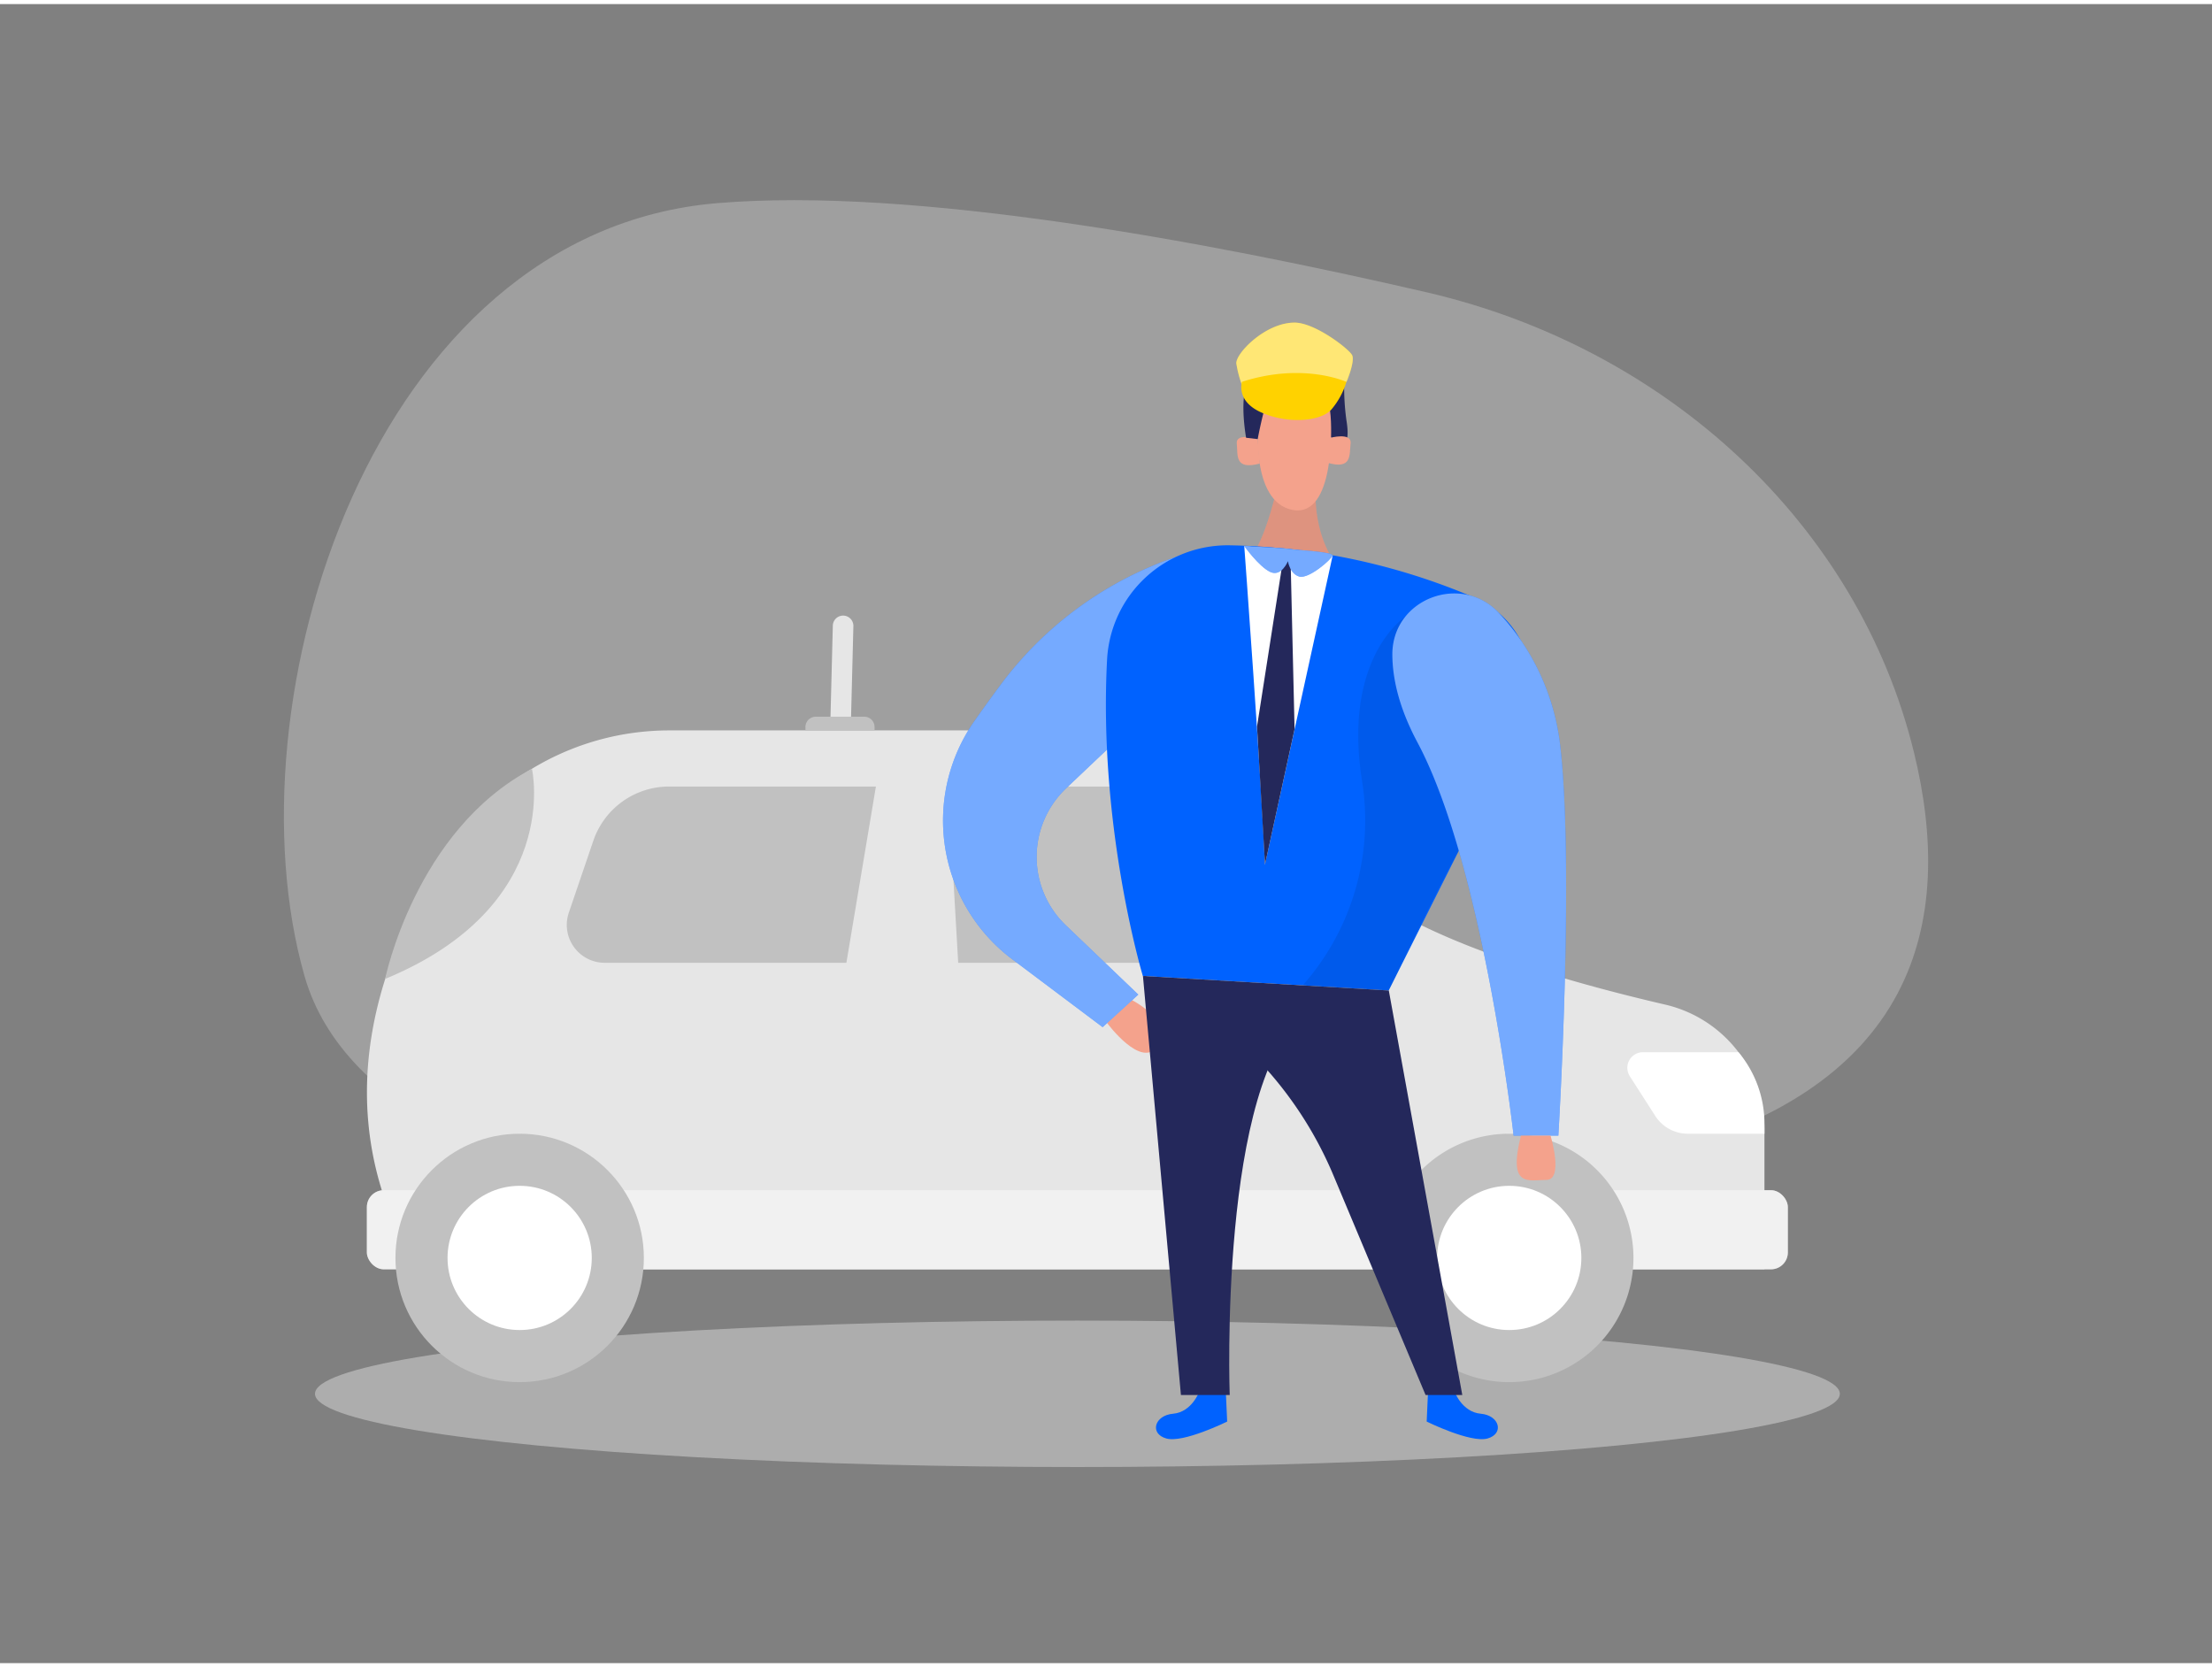
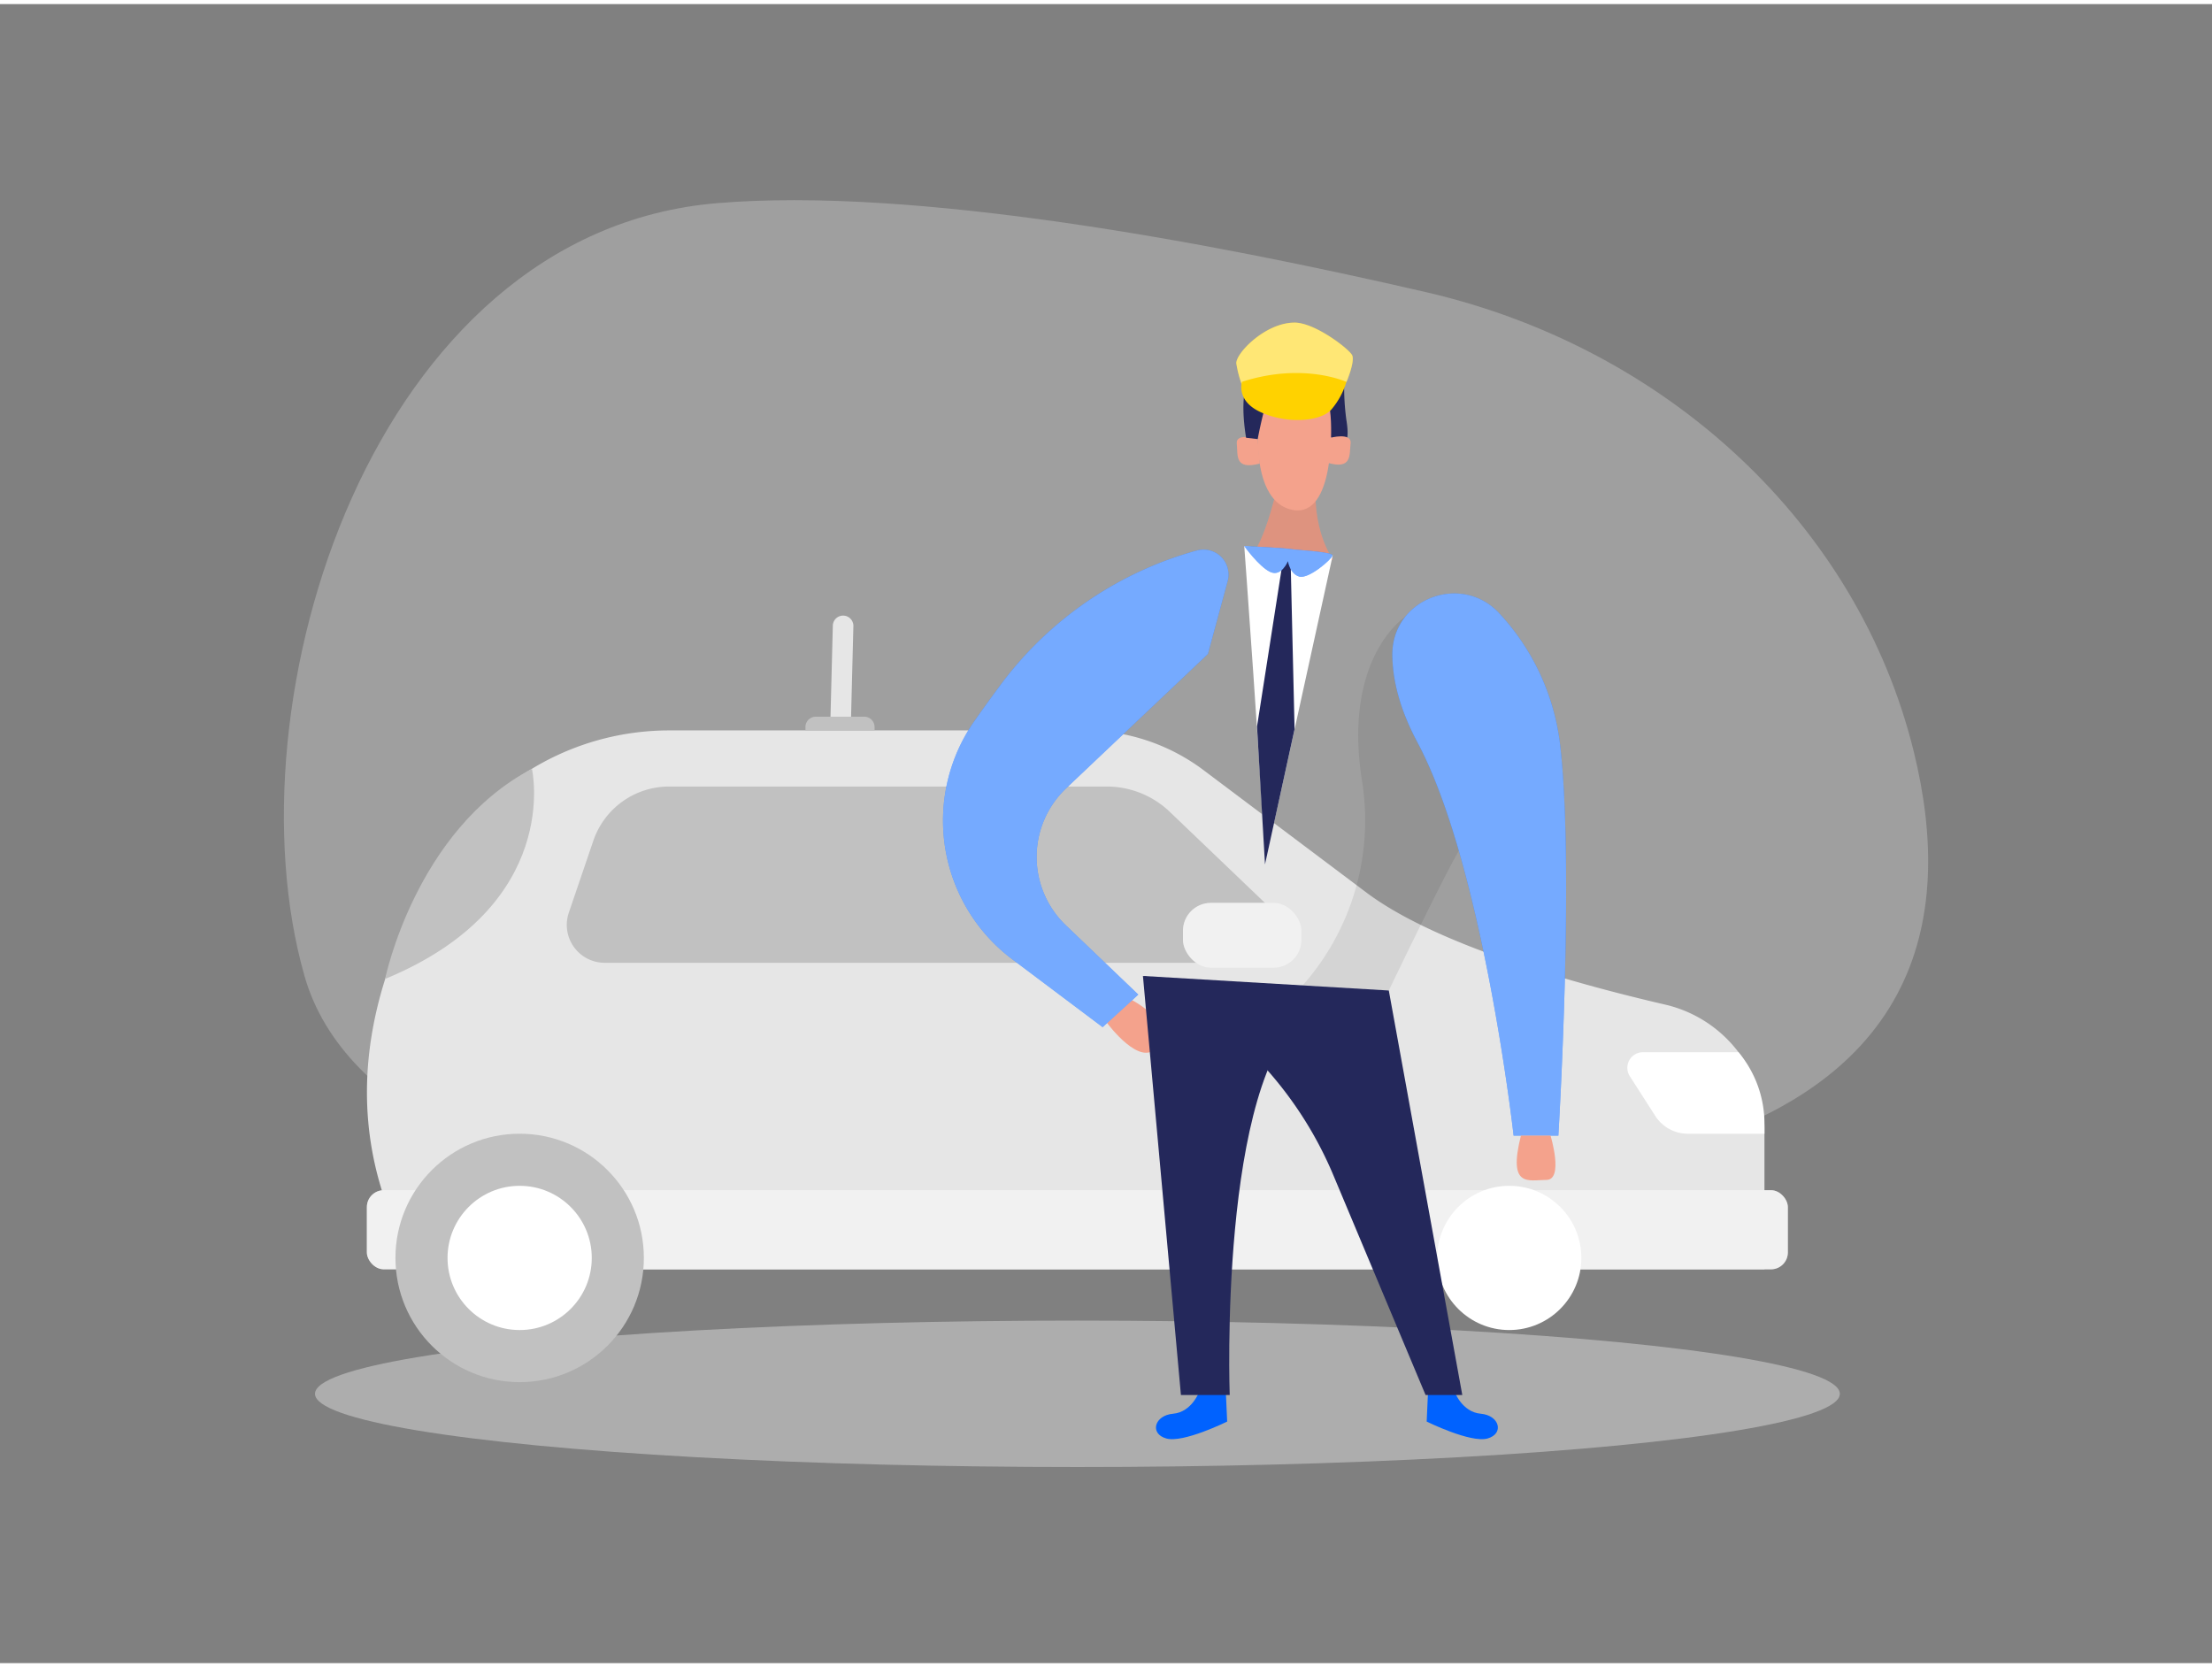
<svg xmlns="http://www.w3.org/2000/svg" id="Layer_1" data-name="Layer 1" viewBox="0 0 400 300" width="406" height="306" class="illustration styles_illustrationTablet__1DWOa">
  <rect x="0" y="0" width="400" height="300" fill="#808080" stroke="none" />
  <ellipse cx="194.83" cy="251.3" rx="137.87" ry="13.24" fill="#e6e6e6" opacity="0.45" />
  <path d="M258,52.12c43.56,10.11,78,42,88.08,83.09,7.51,30.55.92,62-49.61,73.5C187.21,233.48,69.21,225.3,55.07,175.77S67.17,41.26,129.64,36C165.21,33,218.6,43,258,52.12Z" fill="#e6e6e6" opacity="0.3" />
  <path d="M247.08,160.65l-29.46-22.14a35.79,35.79,0,0,0-21.48-7.17h-75A47.9,47.9,0,0,0,81,152.92c-12.13,18.52-23,46.76-5.48,75.86H319.07V203.51a23.2,23.2,0,0,0-18-22.6C284.2,177,259.64,170.08,247.08,160.65Z" fill="#e6e6e6" />
  <rect x="66.35" y="214.47" width="256.96" height="14.31" rx="3.06" transform="translate(389.65 443.26) rotate(-180)" fill="#e6e6e6" />
  <rect x="66.35" y="214.47" width="256.96" height="14.31" rx="3.06" transform="translate(389.65 443.26) rotate(-180)" fill="#fff" opacity="0.46" />
  <circle cx="93.97" cy="226.73" r="22.46" fill="#c1c1c1" />
  <circle cx="93.97" cy="226.73" r="13.04" fill="#fff" />
-   <path d="M250.46,226.73a22.46,22.46,0,1,0,22.46-22.46A22.43,22.43,0,0,0,250.46,226.73Z" fill="#c1c1c1" />
  <circle cx="272.92" cy="226.73" r="13.04" fill="#fff" />
  <path d="M211.52,146.05l21.77,20.83a3.76,3.76,0,0,1-2.6,6.48H109.34a6.85,6.85,0,0,1-6.48-9.06l4.43-13A14.46,14.46,0,0,1,121,141.49h79.16A16.47,16.47,0,0,1,211.52,146.05Z" fill="#c1c1c1" />
  <path d="M96.19,138.28s5.68,24.69-26.55,38C69.64,176.32,75.1,149.38,96.19,138.28Z" fill="#c1c1c1" />
-   <polygon points="171.25 138.28 173.66 180.06 151.93 180.06 158.93 138.28 171.25 138.28" fill="#e6e6e6" />
  <rect x="213.91" y="162.53" width="21.42" height="11.72" rx="5.05" transform="translate(449.25 336.78) rotate(-180)" fill="#e6e6e6" />
  <rect x="213.91" y="162.53" width="21.42" height="11.72" rx="5.05" transform="translate(449.25 336.78) rotate(-180)" fill="#fff" opacity="0.46" />
  <path d="M314.38,189.53H297.09a2.82,2.82,0,0,0-2.37,4.34l4.61,7.19a7,7,0,0,0,5.87,3.21h13.87v-1.82a20.14,20.14,0,0,0-4.69-12.92Z" fill="#fff" />
  <path d="M147.52,128.86h8.76a1.87,1.87,0,0,1,1.87,1.87v.62a0,0,0,0,1,0,0H145.65a0,0,0,0,1,0,0v-.62A1.87,1.87,0,0,1,147.52,128.86Z" fill="#c1c1c1" />
  <path d="M152.46,110.58h0a1.86,1.86,0,0,1,1.86,1.86l-.42,16.42h-3.72l.42-16.42A1.86,1.86,0,0,1,152.46,110.58Z" fill="#e6e6e6" />
  <path d="M243.08,68.26a43.31,43.31,0,0,0,.39,6.95c1,6.23-1.66,3.89-3,3l-1.37-9.38Z" fill="#24285b" />
  <path d="M241.06,100.52c-1.31-2-3.9-7.16-3-15.38l-6.68.4s-2.5,12.25-5.71,14.91l.06.07Z" fill="#f4a28c" />
  <path d="M241.06,100.52c-1.31-2-3.9-7.16-3-15.38l-6.68.4s-2.5,12.25-5.71,14.91l.06.07Z" opacity="0.09" />
  <path d="M227.55,75.22S226,90,233.74,91.47s6.95-15.62,6.95-15.62-.05-8.93-4.57-10S226.62,64.49,227.55,75.22Z" fill="#f4a28c" />
  <path d="M227.43,78.66s-4-1.25-3.78.82-.48,4.82,4.15,3.61Z" fill="#f4a28c" />
  <path d="M240.47,78.45s4-1.1,3.76,1,.31,4.83-4.28,3.46Z" fill="#f4a28c" />
  <path d="M227.43,78.66a83.37,83.37,0,0,1,2.17-8.79c1.49.45,4.27,1.95,5.82,2s6.09.17,6.89-1.64a1.41,1.41,0,0,0,.09-.58,6,6,0,0,0-2.14-4.5c-1.39-1.18-3.1-1.33-4.7-2a7.12,7.12,0,0,0-8.06,1.38c-3.28,3.46-2.86,9.59-2.17,13.89Z" fill="#24285b" />
  <path d="M204.7,180.11s7.57,3.83,4.67,8.25-9.18-4.13-9.18-4.13Z" fill="#f4a28c" />
  <path d="M222,104.33a4.52,4.52,0,0,0-5.54-5.53,66.07,66.07,0,0,0-35.75,24.61c-1.58,2.13-3.08,4.21-4.49,6.22a31.37,31.37,0,0,0,6.89,43.14L199.39,185l6.45-5.89-13.07-12.5a17.1,17.1,0,0,1,0-24.78l25.66-24.31Z" fill="#0062ff" />
  <path d="M222,104.33a4.52,4.52,0,0,0-5.54-5.53,66.07,66.07,0,0,0-35.75,24.61c-1.58,2.13-3.08,4.21-4.49,6.22a31.37,31.37,0,0,0,6.89,43.14L199.39,185l6.45-5.89-13.07-12.5a17.1,17.1,0,0,1,0-24.78l25.66-24.31Z" fill="#fff" opacity="0.46" />
  <path d="M235.75,85.21l-2.06,1.27a.82.82,0,0,0,0,1.38L235.34,89Z" fill="#f4a28c" />
  <path d="M216.9,250.84s-1.36,3.77-4.76,4.06-4.3,3.62-1.23,4.48,11-3.06,11-3.06l-.22-4.92Z" fill="#0062ff" />
  <path d="M263,250.84s1.35,3.77,4.76,4.06,4.29,3.62,1.23,4.48-11-3.06-11-3.06l.22-4.92Z" fill="#0062ff" />
-   <path d="M222.47,97.87a117.61,117.61,0,0,1,44.07,9.42,17,17,0,0,1,8.58,23.25l-24,47.83-44.46-2.63s-8.09-26.88-6.46-57.29A21.83,21.83,0,0,1,222.47,97.87Z" fill="#0062ff" />
  <path d="M225,98s3.16,42.82,3.73,57.65L241,99.67Z" fill="#fff" />
  <polygon points="232.25 98.97 227.31 130.64 228.75 155.59 234.1 131.12 233.36 99.62 232.25 98.97" fill="#24285b" />
  <path d="M251.14,178.37l13.29,73.15h-6.64l-16.66-39.71a68.88,68.88,0,0,0-29.56-33.3l-4.89-2.77Z" fill="#24285b" />
  <path d="M206.68,175.74l6.87,75.78h8.82s-2.06-57,13.87-69.16Z" fill="#24285b" />
  <path d="M254.09,110.81s-11.36,7.3-7.78,29.74a45,45,0,0,1-10.75,36.9l15.58.92s10-20.83,12.66-25.25S254.09,110.81,254.09,110.81Z" opacity="0.08" />
  <path d="M251.78,117.6c0-10.16,12.66-14.86,19.46-7.3a42.14,42.14,0,0,1,10.83,23.24c2.7,22.33-.27,71.08-.27,71.08h-8.09s-5.46-48.73-17.37-71.08C253,127.3,251.8,122,251.78,117.6Z" fill="#0062ff" />
  <path d="M251.78,117.6c0-10.16,12.66-14.86,19.46-7.3a42.14,42.14,0,0,1,10.83,23.24c2.7,22.33-.27,71.08-.27,71.08h-8.09s-5.46-48.73-17.37-71.08C253,127.3,251.8,122,251.78,117.6Z" fill="#fff" opacity="0.46" />
  <path d="M280.39,204.62s2.43,8-.76,8-7,1.53-4.6-8Z" fill="#f4a28c" />
  <path d="M224.79,69.43A20.66,20.66,0,0,1,223.57,65c-.17-1.79,5.21-7.4,10.53-7.4,3.69,0,9.86,4.77,10.41,5.89s-1,4.79-1,4.79A17.28,17.28,0,0,1,224.79,69.43Z" fill="#ffd200" />
  <path d="M224.79,69.43A20.66,20.66,0,0,1,223.57,65c-.17-1.79,5.21-7.4,10.53-7.4,3.69,0,9.86,4.77,10.41,5.89s-1,4.79-1,4.79A17.28,17.28,0,0,1,224.79,69.43Z" fill="#fff" opacity="0.46" />
  <path d="M224.6,68.3s-1.2,3.52,3.59,5.59,10.62,1.58,12.56-.57a13.85,13.85,0,0,0,2.72-5S235.7,64.72,224.6,68.3Z" fill="#ffd200" />
  <path d="M225,98s6.77.3,8.34.54,7.76.5,7.61,1.18-4.29,4.29-6,3.8-2.05-2.79-2.05-2.79-1.18,2.93-3.23,1.94S225,98,225,98Z" fill="#0062ff" />
  <path d="M225,98s6.77.3,8.34.54,7.76.5,7.61,1.18-4.29,4.29-6,3.8-2.05-2.79-2.05-2.79-1.18,2.93-3.23,1.94S225,98,225,98Z" fill="#fff" opacity="0.46" />
</svg>